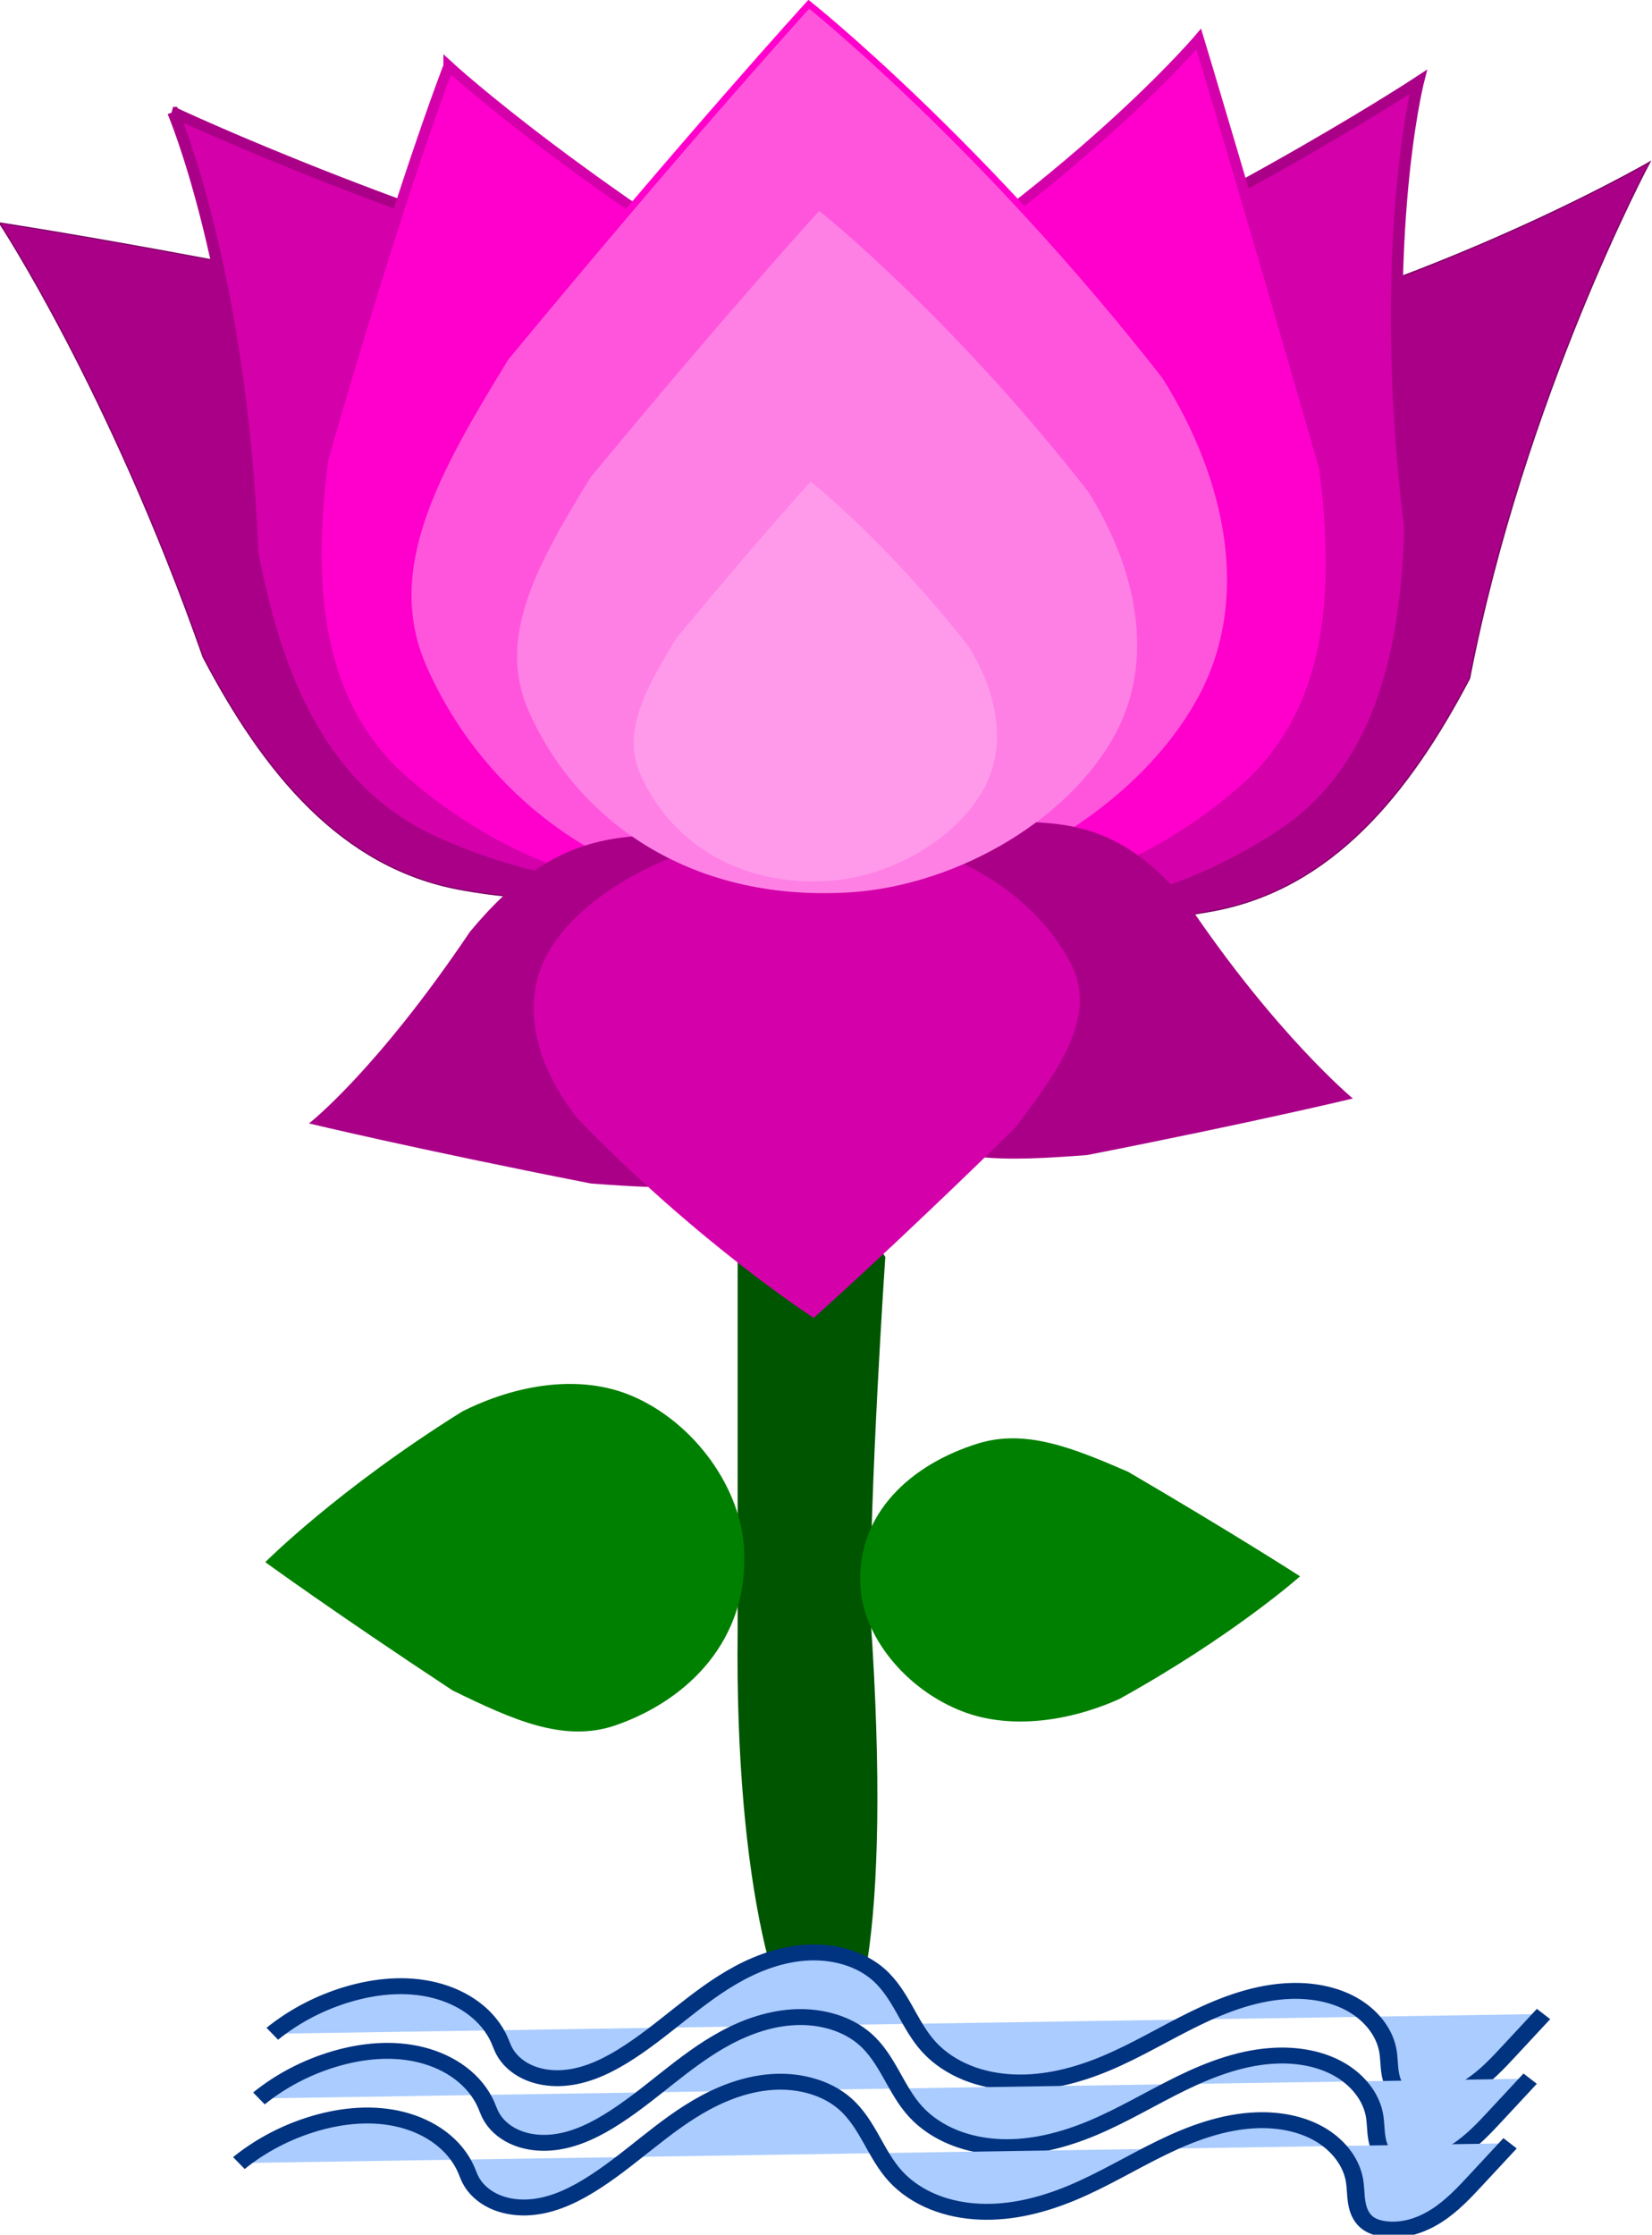
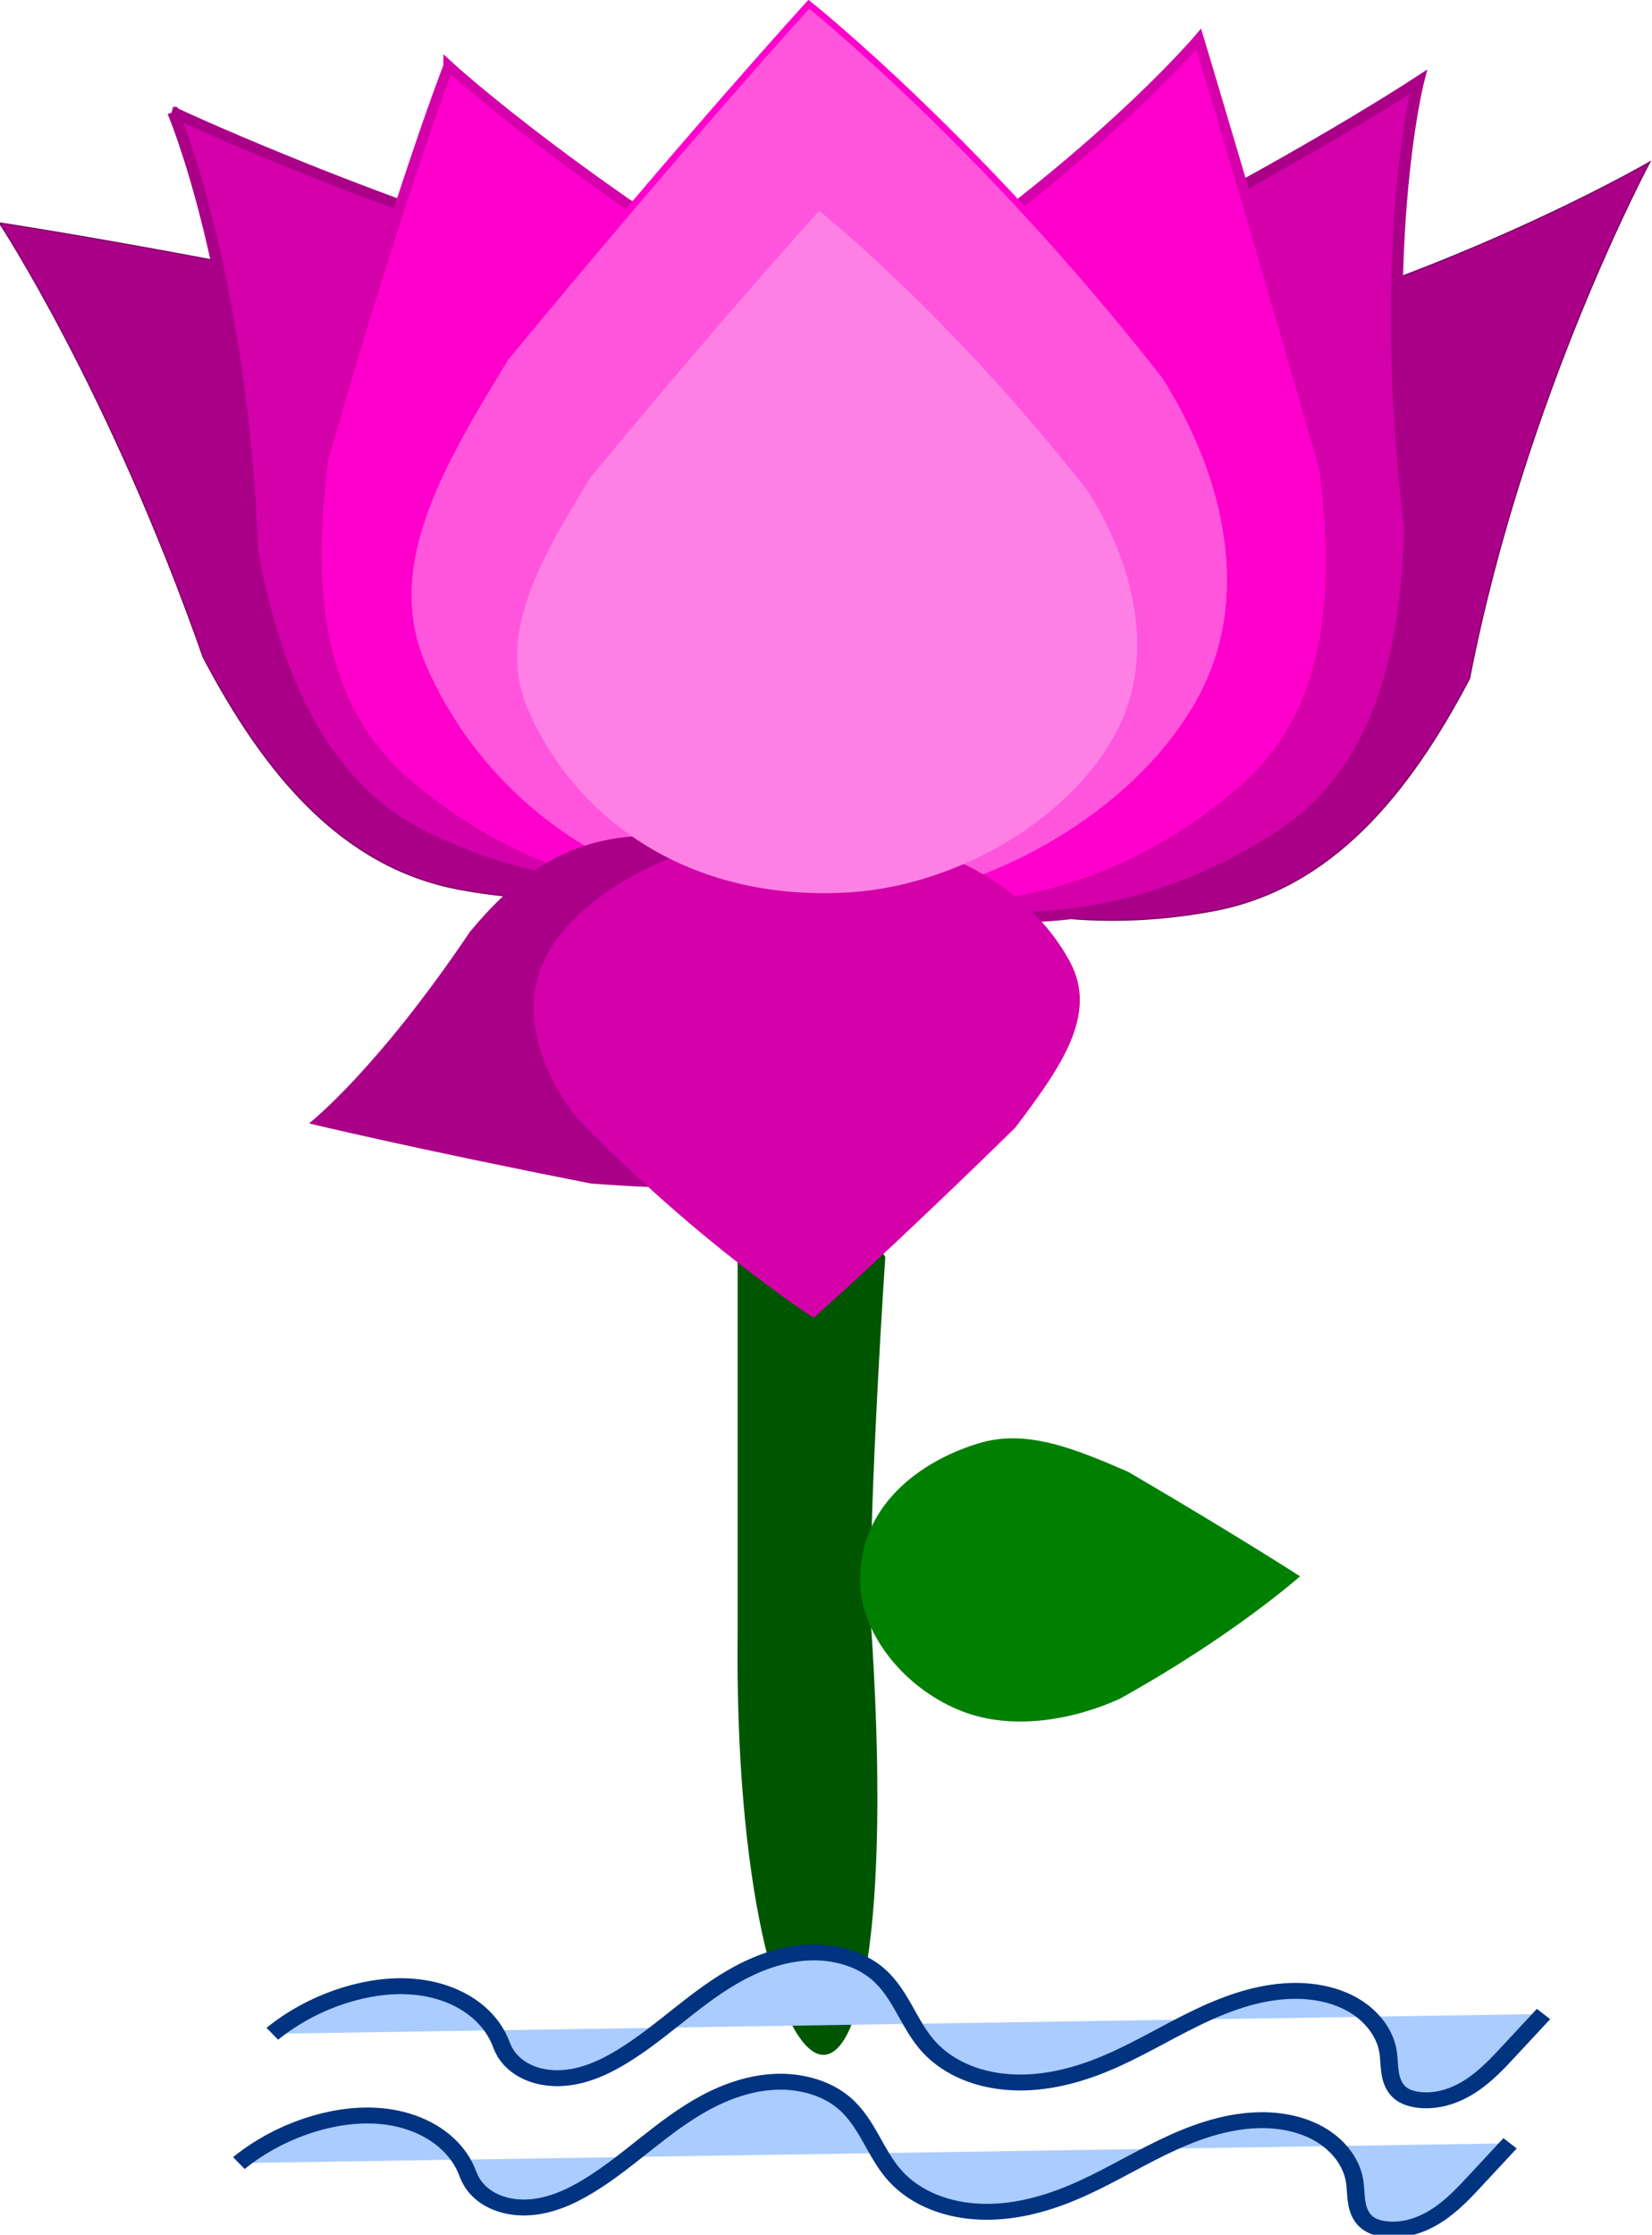
<svg xmlns="http://www.w3.org/2000/svg" xmlns:ns1="http://www.inkscape.org/namespaces/inkscape" xmlns:ns2="http://sodipodi.sourceforge.net/DTD/sodipodi-0.dtd" width="311.581" height="421.449" id="svg2" version="1.1" ns1:version="0.48.4 r9939" ns2:docname="gsagri04_Lotus.svg">
  <defs id="defs4">
    <ns1:path-effect effect="spiro" id="path-effect3829" is_visible="true" />
    <ns1:path-effect is_visible="true" id="path-effect3825" effect="spiro" />
    <ns1:path-effect effect="spiro" id="path-effect3821" is_visible="true" />
    <ns1:path-effect effect="spiro" id="path-effect3787" is_visible="true" />
  </defs>
  <ns2:namedview id="base" pagecolor="#ffffff" bordercolor="#666666" borderopacity="1.0" ns1:pageopacity="0.0" ns1:pageshadow="2" ns1:zoom="0.175" ns1:cx="-506.44207" ns1:cy="-465.72974" ns1:document-units="px" ns1:current-layer="layer1" showgrid="false" ns1:window-width="1280" ns1:window-height="744" ns1:window-x="-4" ns1:window-y="-4" ns1:window-maximized="1" fit-margin-top="0" fit-margin-left="0" fit-margin-right="0" fit-margin-bottom="0" />
  <g ns1:label="Layer 1" ns1:groupmode="layer" id="layer1" transform="translate(1.415,-52.471)">
    <g id="g3039" transform="matrix(0.259,0,0,0.236,473.773,75.31)">
      <path style="fill:#aa0088;stroke:#800066" ns1:transform-center-x="59.170018" ns1:transform-center-y="34.564416" d="m -1835.074,81.379 c 0,0 190.026,31.737 420.017,91.152 95.672,9.137 201.263,-70.471 262.477,-7.903 73.938,75.573 42.812,227.803 -16.477,316.751 -82.705,126.994 -214.34,156.236 -330.737,132.588 -86.071,-17.487 -142.433,-92.651 -186.917,-185.708 -68.363,-214.028 -148.364,-346.879 -148.364,-346.879 z" id="path2998" ns1:connector-curvature="0" ns2:nodetypes="ccacacc" />
      <path ns2:nodetypes="ccacacc" ns1:connector-curvature="0" id="path2992" d="m -1708.655,-7.152 c 0,0 181.781,94.213 403.36,155.85 89.636,34.671 203.096,10.284 240.007,86.952 45.863,95.261 -20.392,230.893 -101.527,300.491 -113.968,99.894 -248.607,92.446 -354.27,38.2 -78.134,-40.113 -112.068,-127.72 -129.727,-229.339 -7.931,-224.541 -57.843,-352.154 -57.843,-352.154 z" ns1:transform-center-y="-19.329831" ns1:transform-center-x="16.834698" style="fill:#d400aa;stroke:#aa0088;stroke-width:8.5;stroke-miterlimit:4;stroke-dasharray:none" />
      <path ns2:nodetypes="ccacacc" ns1:connector-curvature="0" id="path3000" d="m -633.379,32.808 c 0,0 -192.883,123.166 -417.16,162.58 -95.672,9.137 -189.521,-72.122 -248.191,-13.618 -74.866,74.653 -42.812,227.803 16.477,316.751 82.705,126.994 214.34,156.236 330.737,132.588 86.071,-17.487 142.433,-92.651 186.917,-185.708 39.791,-225.457 131.221,-412.593 131.221,-412.593 z" ns1:transform-center-y="34.564416" ns1:transform-center-x="-59.170022" style="fill:#aa0088;stroke:#800066" />
      <path style="fill:#ff00cc;fill-opacity:1;stroke:#d400aa;stroke-width:7.7;stroke-miterlimit:4;stroke-dasharray:none" ns1:transform-center-x="-12.044319" ns1:transform-center-y="-62.497445" d="m -1507.963,-44.066 c 0,0 101.355,102.448 295.899,225.121 75.904,58.951 191.588,68.175 204.927,152.214 16.574,104.419 -85.84,215.311 -183.544,258.677 -137.855,62.958 -264.683,17.158 -350.317,-65.147 -63.323,-60.861 -70.669,-154.523 -58.402,-256.933 56.886,-217.361 91.438,-313.931 91.438,-313.931 z" id="path2988" ns1:connector-curvature="0" ns2:nodetypes="ccacacc" />
      <path style="fill:#d400aa;stroke:#aa0088;stroke-width:8.5;stroke-miterlimit:4;stroke-dasharray:none" ns1:transform-center-x="9.6005138" ns1:transform-center-y="-42.986178" d="m -801.994,-31.203 c 0,0 -166.111,119.699 -376.342,212.969 -83.627,47.363 -199.429,39.771 -224.773,121 -31.491,100.928 53.823,225.456 144.234,282.487 127.309,82.219 259.425,55.229 356.055,-13.836 71.454,-51.071 92.259,-142.688 94.92,-245.796 -24.876,-223.3 5.906,-356.824 5.906,-356.824 z" id="path2994" ns1:connector-curvature="0" ns2:nodetypes="ccacacc" />
      <path ns2:nodetypes="ccacacc" ns1:connector-curvature="0" id="path2990" d="m -961.754,-65.494 c 0,0 -101.354,131.02 -295.899,253.692 -75.904,58.951 -191.588,68.175 -204.927,152.214 -16.574,104.419 85.84,215.311 183.544,258.677 137.855,62.958 264.683,17.158 350.317,-65.147 63.323,-60.861 70.669,-154.523 58.402,-256.933 -56.886,-217.361 -91.438,-342.503 -91.438,-342.503 z" ns1:transform-center-y="-62.497445" ns1:transform-center-x="12.044321" style="fill:#ff00cc;fill-opacity:1;stroke:#d400aa;stroke-width:7.7;stroke-miterlimit:4;stroke-dasharray:none" />
      <path ns2:nodetypes="ccacacc" ns1:connector-curvature="0" id="path2985" d="m -1245.714,-93.352 c 0,0 126.18,110.013 259.592,297.356 47.843,83.353 64.314,178.685 26.948,255.884 -46.062,95.165 -161.151,166.606 -268.004,169.636 -151.435,5.912 -255.315,-82.953 -299.362,-193.258 -31.416,-78.672 9.615,-156.904 59.84,-246.991 135.142,-179.494 220.986,-282.626 220.986,-282.626 z" ns1:transform-center-y="-81.811356" ns1:transform-center-x="-2.8571429" style="fill:#ff55dd;stroke:#ff00cc;stroke-width:5;stroke-miterlimit:4;stroke-dasharray:none" />
      <path ns2:nodetypes="ccacacc" ns1:connector-curvature="0" id="path3004" d="m -1609.683,800.983 c 0,0 48.858,-41.674 117.236,-153.218 33.209,-43.73 65.818,-69.175 110.681,-75.237 54.561,-7.373 128.498,-1.797 155.976,52.236 39.812,76.204 17.198,149.908 -31.409,197.911 -34.668,34.236 -86.626,31.264 -147.177,26.315 -129.13,-27.823 -205.307,-48.007 -205.307,-48.007 z" ns1:transform-center-y="-7.0027775" ns1:transform-center-x="34.904401" style="fill:#aa0088;stroke:none" />
-       <path style="fill:#aa0088;stroke:none" ns1:transform-center-x="-32.93119" ns1:transform-center-y="-6.5991118" d="m -849.53,781.065 c 0,0 -55.662,-50.658 -120.174,-155.773 -31.331,-41.21 -59.799,-59.95 -99.641,-64.068 -50.758,-5.247 -116.451,2.861 -142.375,53.78 -37.561,71.811 -16.226,141.267 29.634,186.502 32.708,32.263 81.728,29.462 138.857,24.798 121.83,-26.219 193.701,-45.239 193.701,-45.239 z" id="path3006" ns1:connector-curvature="0" ns2:nodetypes="ccacacc" />
      <path ns2:nodetypes="ccccc" ns1:connector-curvature="0" id="rect3008" d="m -1297.533,907.678 c 46.215,-95.231 78.328,-48.915 107.517,0 0,0 -11.781,191.669 -10.752,287.656 32.059,509.842 -101.073,417.982 -96.765,11.064 0,-99.573 0,-298.719 0,-298.719 z" style="fill:#005500;stroke:none" />
      <path style="fill:#d400aa;stroke:none" ns1:transform-center-x="1.8976264" ns1:transform-center-y="43.993211" d="m -1242.155,956.374 c 0,0 -83.805,-59.158 -172.413,-159.9 -31.776,-44.822 -42.715,-96.086 -17.898,-137.599 30.593,-51.174 107.031,-89.591 178,-91.22 100.579,-3.179 169.572,44.607 198.827,103.923 20.865,42.305 -6.386,84.374 -39.744,132.817 -89.757,96.521 -146.772,151.979 -146.772,151.979 z" id="path3002" ns1:connector-curvature="0" ns2:nodetypes="ccacacc" />
      <path ns2:nodetypes="ccacacc" ns1:connector-curvature="0" id="path3011" d="m -887.978,1162.905 c 0,0 -48.727,47.684 -131.704,98.102 -36.919,18.08 -79.143,24.305 -113.335,10.184 -42.15,-17.407 -73.793,-60.9 -75.135,-101.281 -2.619,-57.228 36.741,-96.485 85.597,-113.131 34.845,-11.872 69.496,3.633 109.397,22.614 79.501,51.071 125.18,83.512 125.18,83.512 z" ns1:transform-center-y="1.0797337" ns1:transform-center-x="-36.235648" style="fill:#008000;stroke:none" />
-       <path style="fill:#008000;stroke:none" ns1:transform-center-x="39.467949" ns1:transform-center-y="-1.3250681" d="m -1641.52,1151.568 c 0,0 53.073,-58.52 143.452,-120.395 40.212,-22.189 86.203,-29.828 123.445,-12.498 45.91,21.363 80.375,74.739 81.837,124.296 2.852,70.234 -40.019,118.411 -93.233,138.84 -37.953,14.57 -75.695,-4.459 -119.155,-27.753 -86.593,-62.677 -136.346,-102.49 -136.346,-102.49 z" id="path3013" ns1:connector-curvature="0" ns2:nodetypes="ccacacc" />
      <path style="fill:#ff80e5;stroke:none" ns1:transform-center-x="-2.154181" ns1:transform-center-y="-61.682512" d="m -1238.124,71.747 c 0,0 95.135,82.945 195.722,224.194 36.072,62.845 48.49,134.722 20.318,192.927 -34.729,71.751 -121.501,125.615 -202.064,127.899 -114.176,4.458 -192.497,-62.543 -225.707,-145.709 -23.686,-59.315 7.249,-118.3 45.117,-186.222 101.892,-135.332 166.614,-213.089 166.614,-213.089 z" id="path3795" ns1:connector-curvature="0" ns2:nodetypes="ccacacc" />
-       <path ns2:nodetypes="ccacacc" ns1:connector-curvature="0" id="path3797" d="m -1244.315,288.109 c 0,0 55.731,48.59 114.656,131.336 21.131,36.815 28.406,78.922 11.902,113.019 -20.345,42.032 -71.177,73.587 -118.372,74.925 -66.886,2.611 -112.767,-36.639 -132.222,-85.358 -13.876,-34.748 4.247,-69.301 26.43,-109.091 59.689,-79.279 97.605,-124.83 97.605,-124.83 z" ns1:transform-center-y="-36.134361" ns1:transform-center-x="-1.2619485" style="opacity:0.605;fill:#ffaaee;stroke:none" />
      <path ns1:connector-curvature="0" ns1:original-d="m -1636.394,1528.4646 c 4.4911,-19.899 31.6176,-27.5492 55.1748,-31.5963 55.4027,-9.5181 74.9921,21.6765 110.3495,36.8624 2.8899,1.2411 0.1753,6.6579 3.0652,7.8991 10.1405,4.3553 77.3583,12.5408 85.8275,5.2659 17.3398,-14.8947 148.6384,-87.7827 186.9811,-65.8255 29.0018,16.608 23.1326,34.4751 36.7831,57.9265 8.8359,15.18 110.3352,21.0704 128.7412,13.1651 32.05629,-13.7681 87.43459,-78.3005 134.87158,-57.9265 26.2047,11.2548 53.35698,25.3046 70.50108,47.3945 6.75251,8.7005 6.48534,24.9163 9.1958,34.2293 1.29114,4.4364 8.72051,4.2522 12.26106,5.2661 34.68338,9.9308 47.21286,-17.7814 67.43581,-39.4954 12.56011,-13.4863 17.4622,-16.8346 24.52211,-28.9634" ns1:path-effect="#path-effect3821" id="path3819" d="m -1636.394,1528.465 c 15.957,-14.177 34.872,-25.009 55.175,-31.596 20.341,-6.599 42.553,-8.89 63.163,-3.183 10.305,2.854 20.1,7.698 28.348,14.504 8.247,6.806 14.914,15.595 18.84,25.541 1.037,2.628 1.885,5.332 3.065,7.899 3.414,7.425 9.579,13.445 16.832,17.211 7.253,3.766 15.542,5.343 23.711,5.102 16.338,-0.481 31.688,-7.976 45.285,-17.046 30.19,-20.14 54.405,-48.558 85.694,-66.945 15.645,-9.193 33.175,-15.775 51.308,-16.457 18.133,-0.682 36.904,4.994 49.98,17.576 8.273,7.961 13.923,18.207 19.162,28.423 5.239,10.216 10.269,20.686 17.621,29.504 7.432,8.915 17.09,15.886 27.7,20.591 10.61,4.704 22.156,7.172 33.75,7.715 23.187,1.085 46.197,-5.452 67.291,-15.14 22.445,-10.309 43.074,-24.137 64.847,-35.799 21.773,-11.661 45.339,-21.299 70.025,-22.128 15.456,-0.519 31.289,2.599 44.471,10.687 13.182,8.088 23.447,21.46 26.03,36.708 1.011,5.971 0.861,12.085 1.728,18.079 0.433,2.997 1.126,5.973 2.315,8.758 1.189,2.785 2.889,5.381 5.152,7.392 3.37,2.995 7.81,4.546 12.261,5.266 6.741,1.091 13.713,0.416 20.255,-1.542 6.542,-1.958 12.668,-5.175 18.255,-9.103 11.173,-7.856 20.11,-18.419 28.926,-28.851 8.165,-9.662 16.339,-19.317 24.522,-28.963" style="fill:#aaccff;stroke:#003380;stroke-width:12.711;stroke-linecap:butt;stroke-linejoin:miter;stroke-miterlimit:4;stroke-opacity:1;stroke-dasharray:none" />
-       <path style="fill:#aaccff;stroke:#003380;stroke-width:12.711;stroke-linecap:butt;stroke-linejoin:miter;stroke-miterlimit:4;stroke-opacity:1;stroke-dasharray:none" d="m -1646.134,1580.13 c 15.957,-14.177 34.872,-25.009 55.175,-31.596 20.341,-6.599 42.553,-8.89 63.163,-3.183 10.305,2.854 20.1,7.698 28.348,14.504 8.247,6.806 14.914,15.595 18.84,25.541 1.037,2.628 1.885,5.332 3.065,7.899 3.414,7.425 9.579,13.445 16.832,17.211 7.253,3.766 15.542,5.343 23.711,5.102 16.338,-0.481 31.688,-7.976 45.285,-17.046 30.19,-20.14 54.405,-48.558 85.694,-66.945 15.645,-9.193 33.175,-15.775 51.308,-16.457 18.133,-0.682 36.904,4.994 49.98,17.576 8.273,7.961 13.923,18.207 19.162,28.423 5.239,10.216 10.269,20.686 17.621,29.504 7.432,8.915 17.09,15.886 27.7,20.591 10.61,4.704 22.156,7.172 33.75,7.715 23.187,1.085 46.197,-5.452 67.291,-15.14 22.445,-10.309 43.074,-24.137 64.847,-35.799 21.773,-11.661 45.339,-21.299 70.025,-22.128 15.456,-0.519 31.289,2.599 44.471,10.687 13.182,8.088 23.447,21.46 26.03,36.708 1.011,5.971 0.861,12.085 1.728,18.079 0.433,2.997 1.126,5.973 2.315,8.758 1.189,2.785 2.889,5.381 5.152,7.392 3.37,2.995 7.81,4.546 12.261,5.266 6.741,1.091 13.713,0.416 20.255,-1.542 6.542,-1.958 12.668,-5.175 18.255,-9.103 11.173,-7.856 20.11,-18.419 28.926,-28.851 8.165,-9.662 16.339,-19.317 24.522,-28.963" id="path3823" ns1:path-effect="#path-effect3825" ns1:original-d="m -1646.1342,1580.1296 c 4.4911,-19.899 31.6177,-27.5492 55.1748,-31.5963 55.4028,-9.5181 74.9921,21.6765 110.3495,36.8624 2.89,1.2411 0.1753,6.6579 3.0652,7.8991 10.1405,4.3553 77.3583,12.5408 85.8275,5.266 17.3398,-14.8948 148.6384,-87.7828 186.9811,-65.8256 29.0018,16.608 23.1326,34.4751 36.7831,57.9265 8.836,15.18 110.3352,21.0704 128.7412,13.1651 32.0563,-13.768 87.43459,-78.3005 134.87162,-57.9265 26.20469,11.2548 53.35697,25.3046 70.50108,47.3945 6.75251,8.7005 6.48534,24.9163 9.1958,34.2293 1.29113,4.4364 8.72051,4.2522 12.26105,5.2661 34.68338,9.9308 47.21287,-17.7814 67.43582,-39.4954 12.56011,-13.4863 17.4622,-16.8346 24.52211,-28.9634" ns1:connector-curvature="0" />
      <path ns1:connector-curvature="0" ns1:original-d="m -1660.7445,1631.7946 c 4.4911,-19.899 31.6177,-27.5492 55.1749,-31.5963 55.4027,-9.5181 74.9921,21.6765 110.3494,36.8624 2.89,1.2411 0.1753,6.6579 3.0652,7.8991 10.1405,4.3553 77.3583,12.5408 85.8275,5.266 17.3399,-14.8948 148.6384,-87.7828 186.9811,-65.8256 29.0018,16.6081 23.1326,34.4751 36.7831,57.9265 8.836,15.18 110.3352,21.0704 128.7412,13.1652 32.0564,-13.7681 87.43469,-78.3006 134.87169,-57.9266 26.20468,11.2548 53.35696,25.3046 70.50106,47.3945 6.75251,8.7005 6.48534,24.9163 9.1958,34.2293 1.29114,4.4364 8.72051,4.2522 12.26106,5.2661 34.68338,9.9308 47.21286,-17.7814 67.43581,-39.4954 12.56011,-13.4862 17.4622,-16.8346 24.52211,-28.9634" ns1:path-effect="#path-effect3829" id="path3827" d="m -1660.745,1631.795 c 15.957,-14.177 34.872,-25.009 55.175,-31.596 20.341,-6.599 42.553,-8.89 63.163,-3.183 10.305,2.854 20.1,7.698 28.348,14.504 8.247,6.806 14.914,15.595 18.839,25.541 1.037,2.628 1.885,5.332 3.065,7.899 3.414,7.425 9.579,13.445 16.832,17.211 7.253,3.766 15.542,5.343 23.711,5.102 16.338,-0.481 31.688,-7.976 45.285,-17.046 30.19,-20.14 54.405,-48.558 85.694,-66.945 15.645,-9.193 33.175,-15.775 51.308,-16.457 18.133,-0.682 36.904,4.994 49.98,17.576 8.273,7.961 13.923,18.207 19.162,28.423 5.239,10.216 10.269,20.686 17.621,29.504 7.432,8.915 17.09,15.886 27.7,20.591 10.61,4.704 22.156,7.172 33.75,7.715 23.188,1.086 46.197,-5.452 67.291,-15.14 22.445,-10.309 43.074,-24.138 64.847,-35.799 21.773,-11.662 45.339,-21.299 70.025,-22.128 15.456,-0.519 31.289,2.599 44.471,10.687 13.182,8.088 23.447,21.46 26.03,36.708 1.011,5.971 0.861,12.085 1.728,18.079 0.433,2.997 1.126,5.973 2.315,8.758 1.189,2.785 2.889,5.381 5.152,7.392 3.37,2.995 7.81,4.546 12.261,5.266 6.741,1.091 13.713,0.416 20.255,-1.542 6.542,-1.958 12.668,-5.175 18.255,-9.103 11.173,-7.856 20.11,-18.419 28.926,-28.851 8.165,-9.662 16.339,-19.317 24.522,-28.963" style="fill:#aaccff;stroke:#003380;stroke-width:12.711;stroke-linecap:butt;stroke-linejoin:miter;stroke-miterlimit:4;stroke-opacity:1;stroke-dasharray:none" />
    </g>
  </g>
</svg>